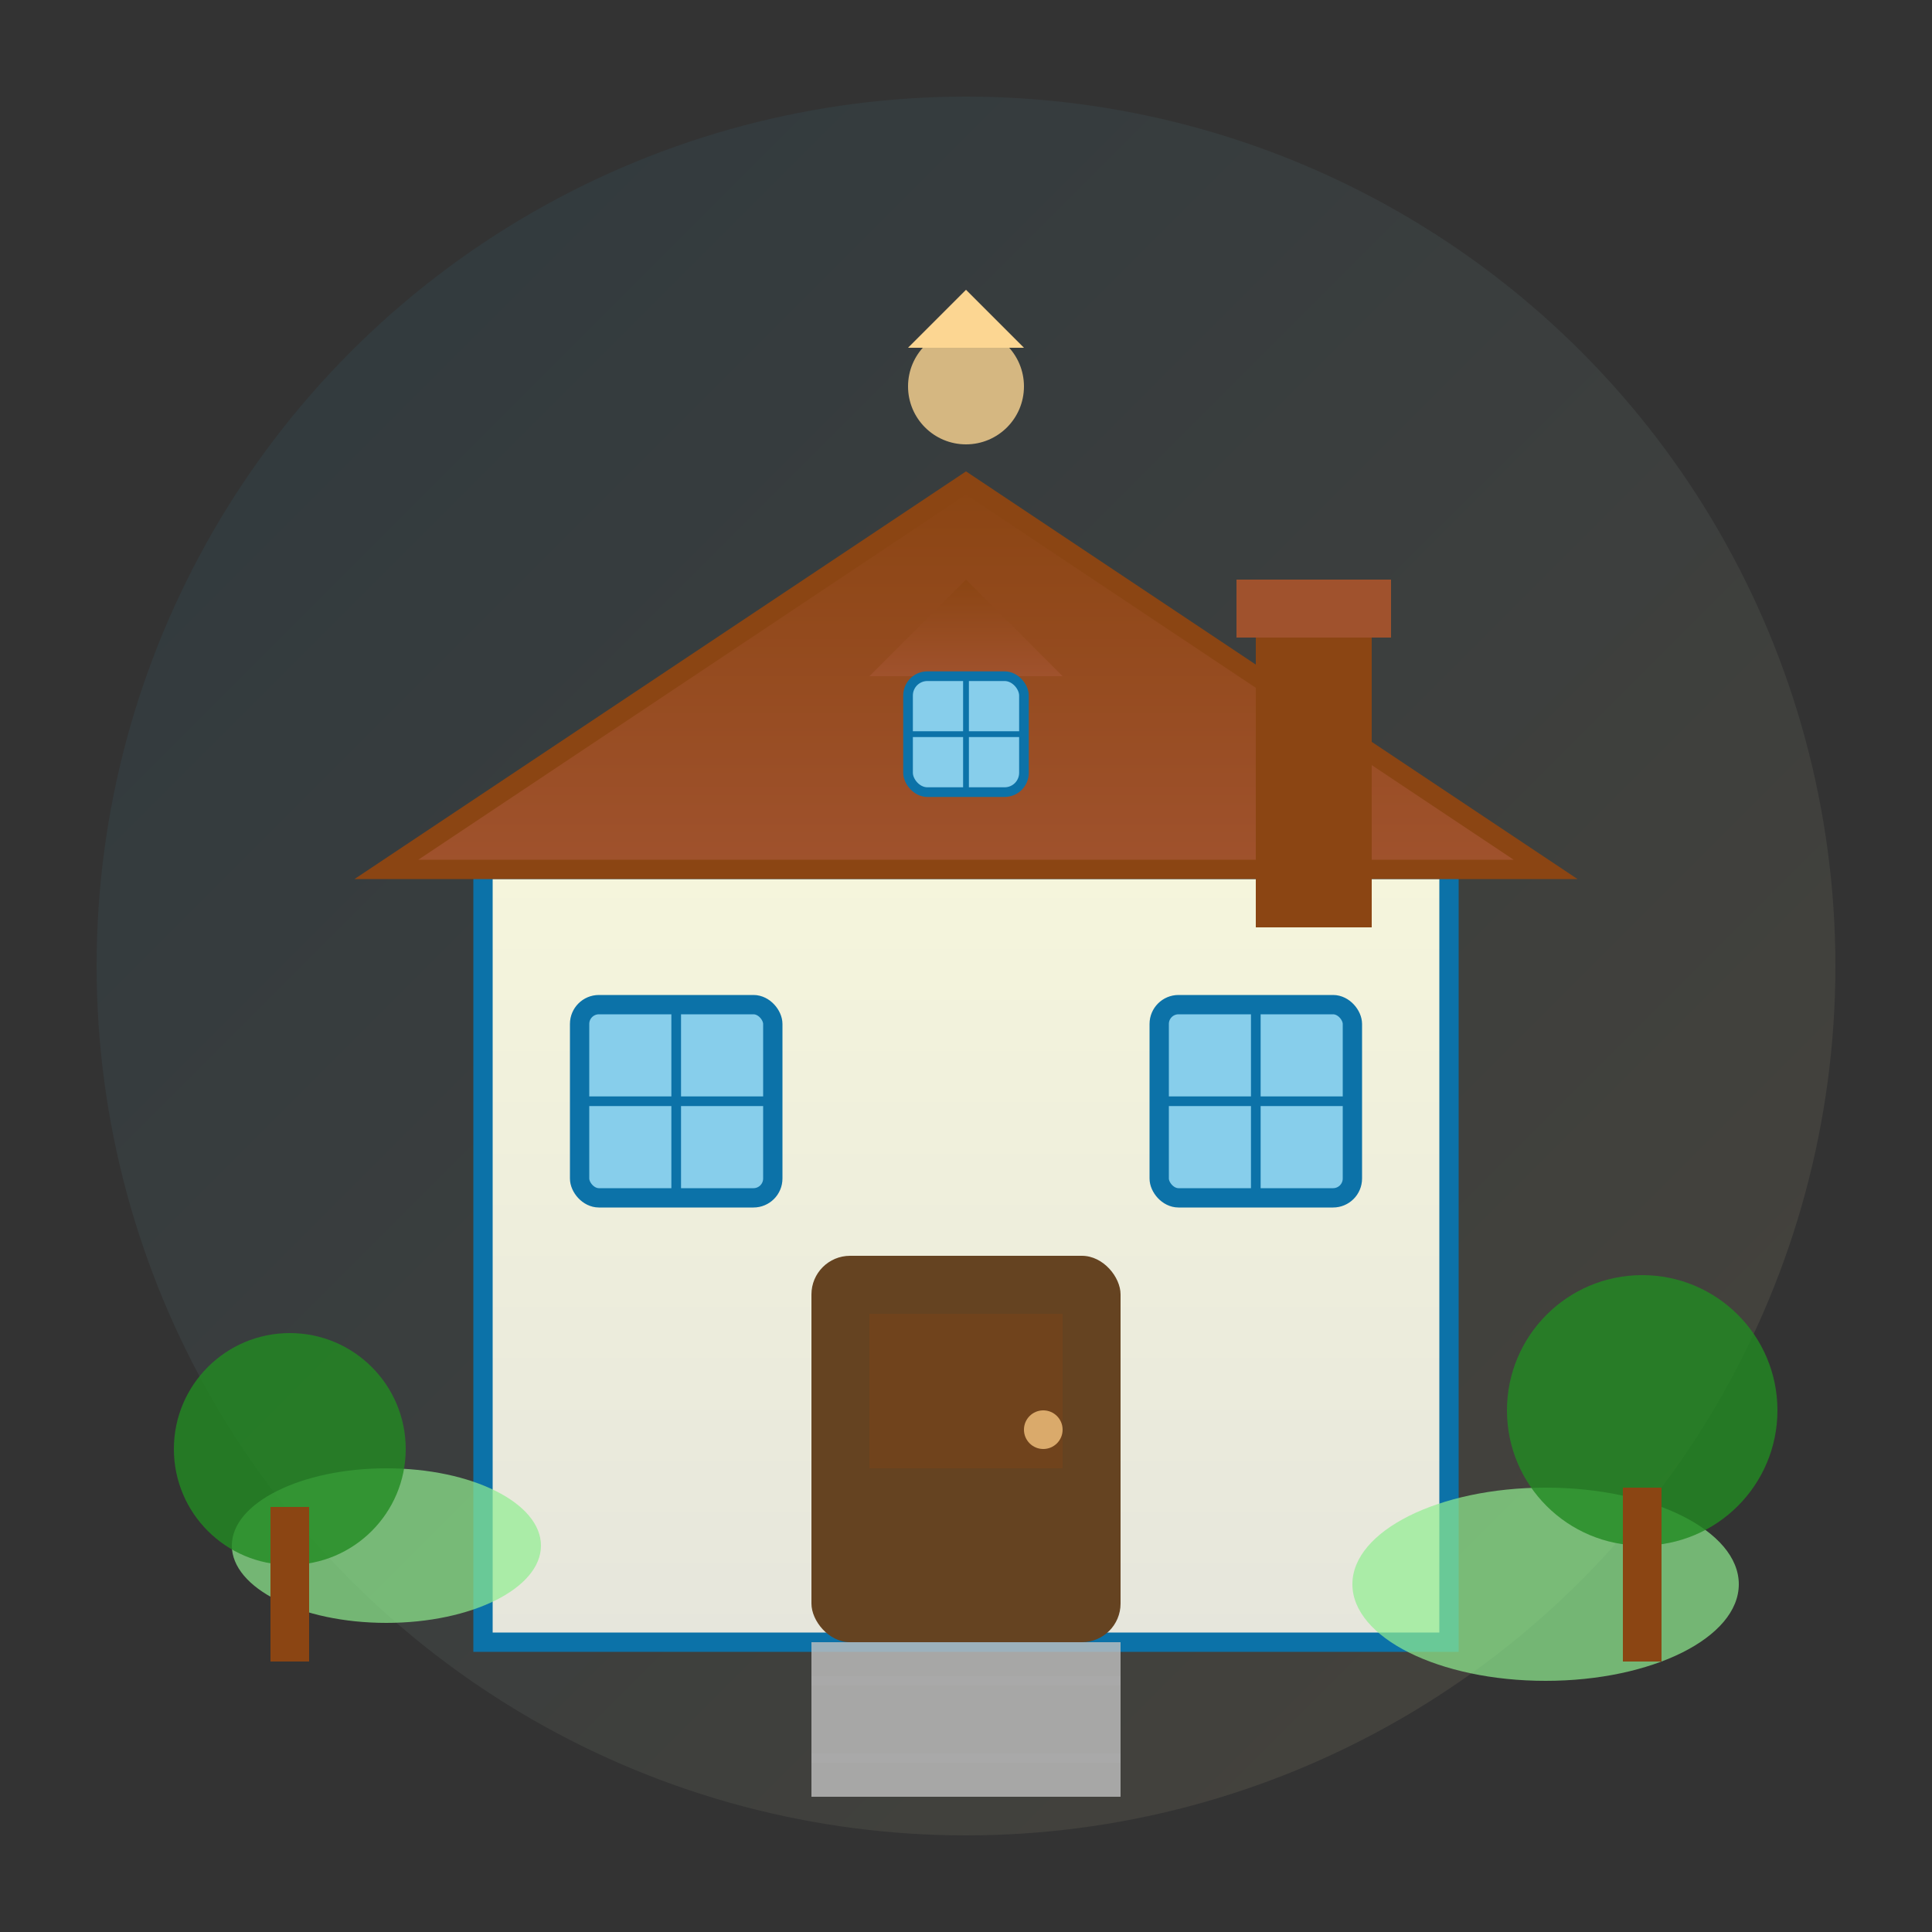
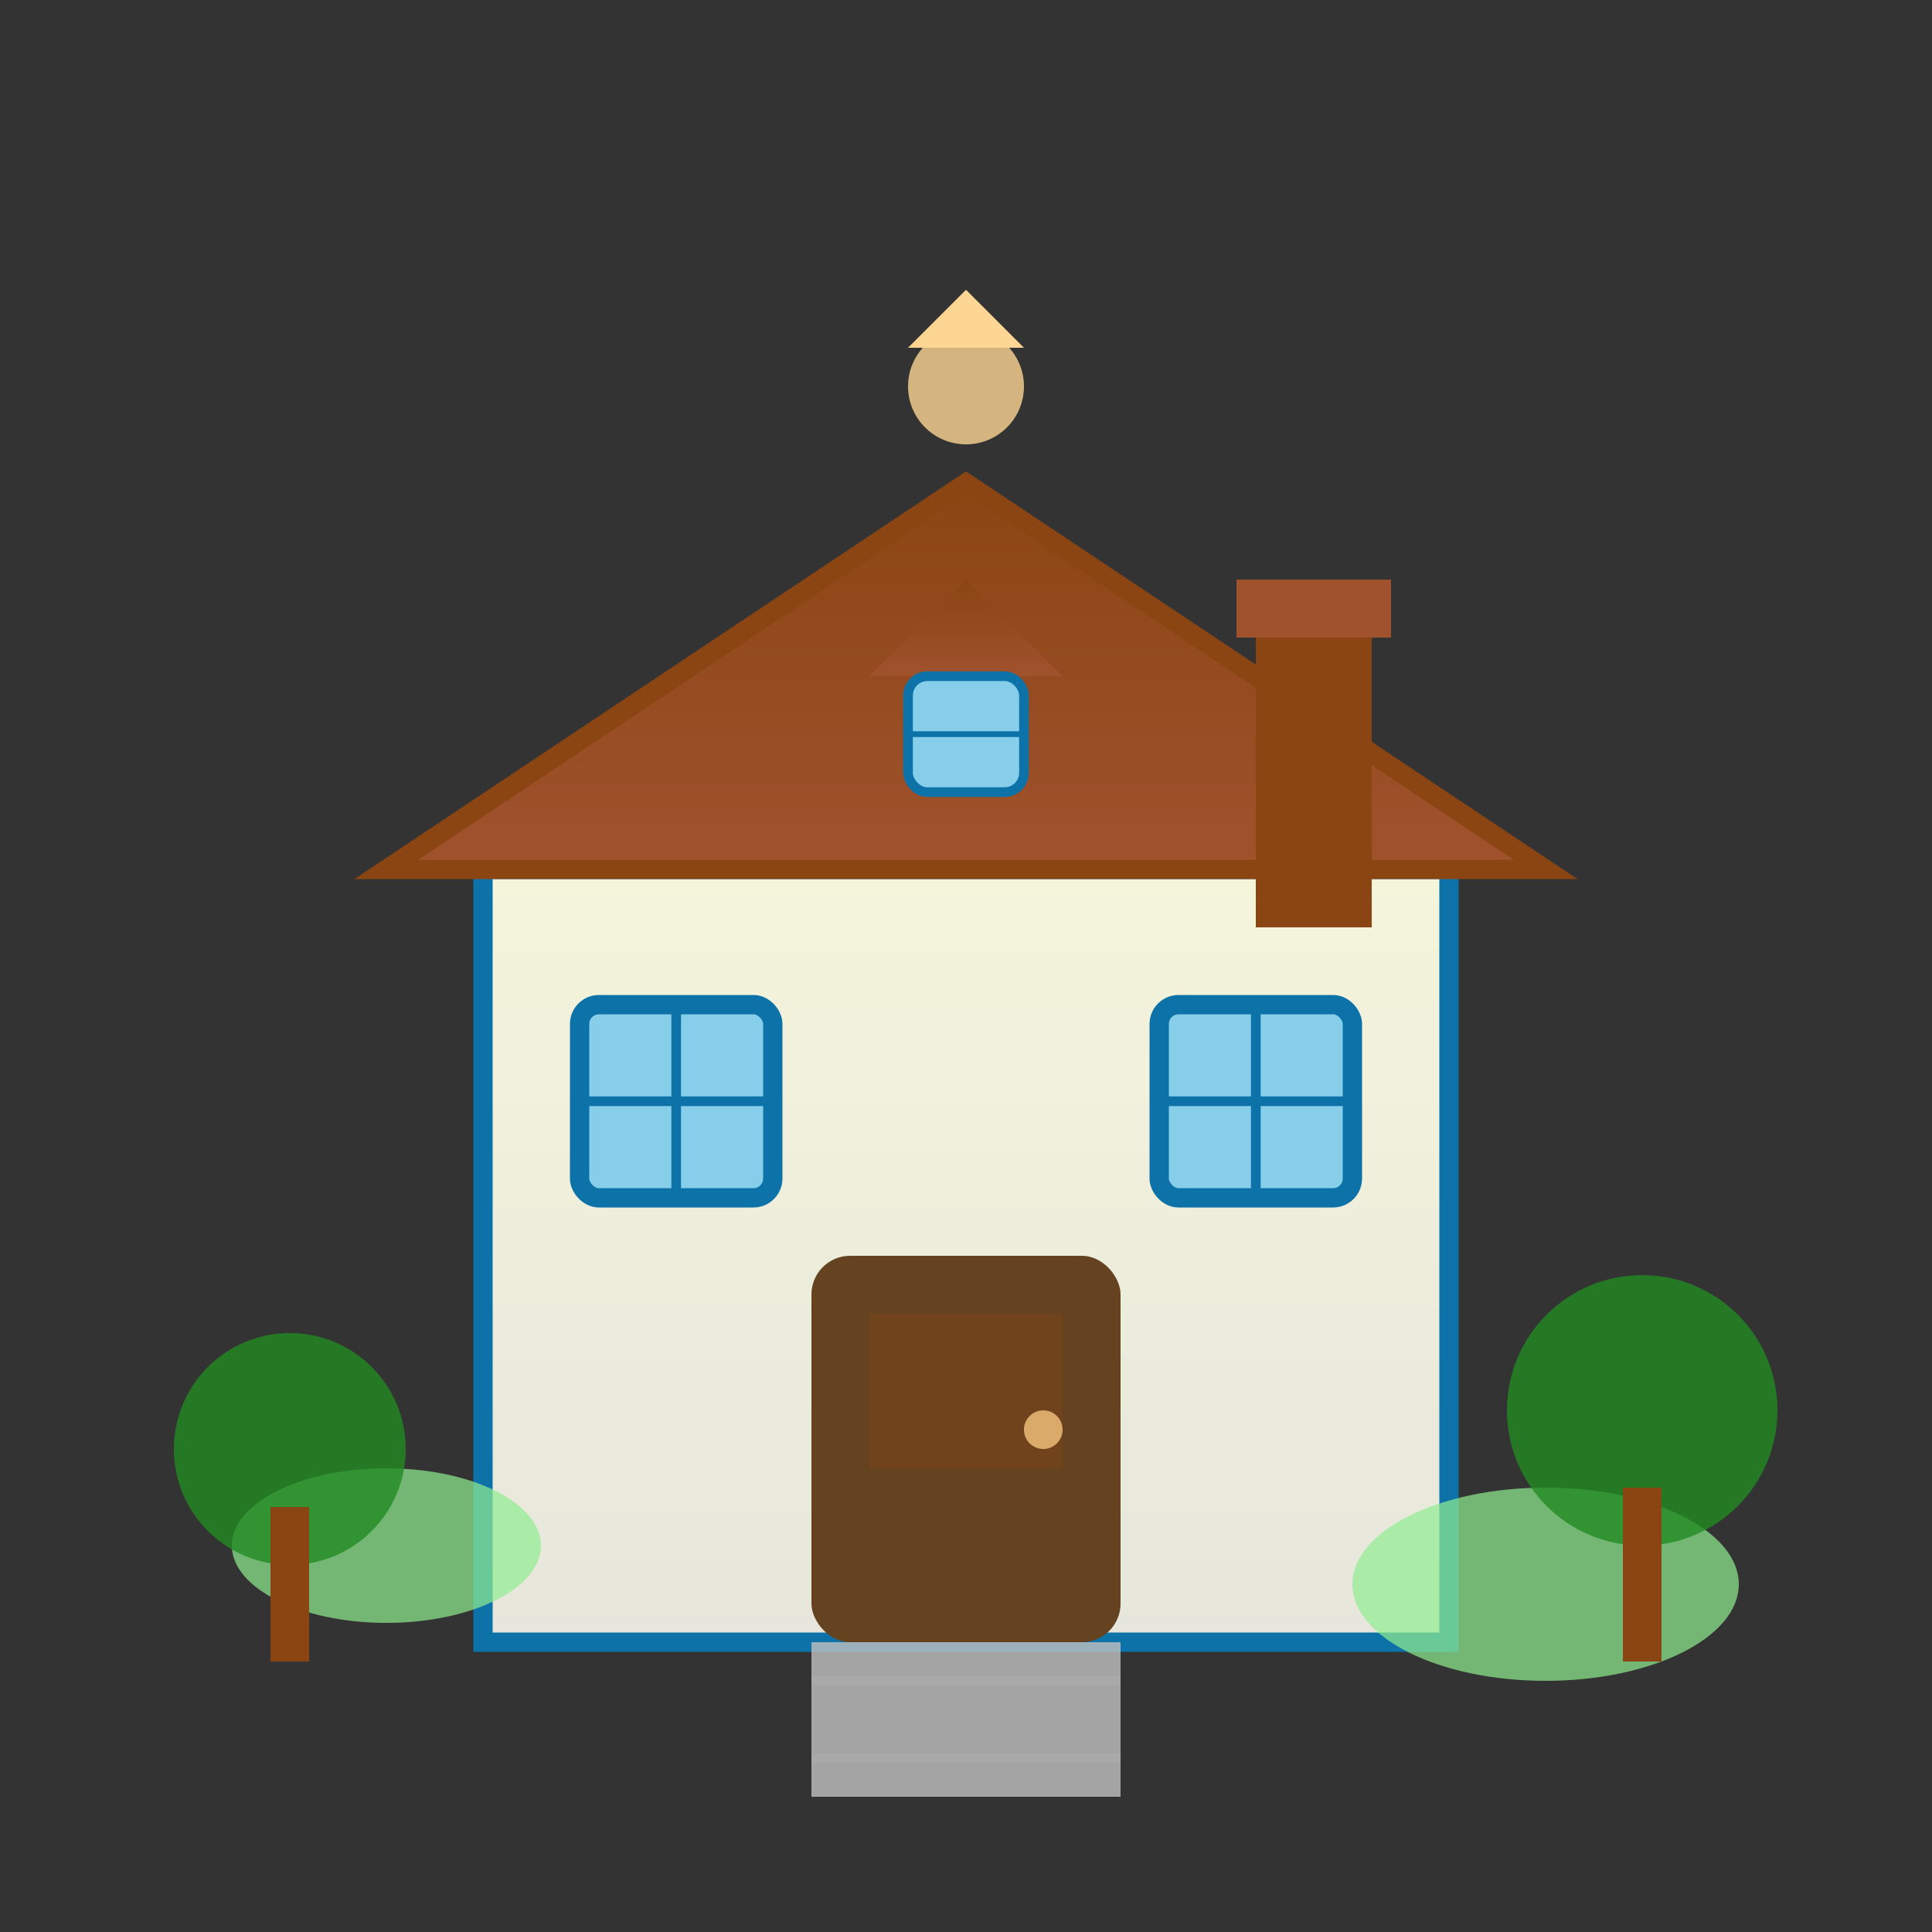
<svg xmlns="http://www.w3.org/2000/svg" viewBox="0 0 100 100" width="100" height="100">
  <rect x="0" y="0" width="100" height="100" fill="#333333" stroke="none" />
  <defs>
    <linearGradient id="houseGradient" x1="0%" y1="0%" x2="100%" y2="100%">
      <stop offset="0%" style="stop-color:#0c72a8;stop-opacity:1" />
      <stop offset="100%" style="stop-color:#fcd692;stop-opacity:1" />
    </linearGradient>
    <linearGradient id="roofGradient" x1="0%" y1="0%" x2="0%" y2="100%">
      <stop offset="0%" style="stop-color:#8B4513;stop-opacity:1" />
      <stop offset="100%" style="stop-color:#A0522D;stop-opacity:1" />
    </linearGradient>
    <linearGradient id="wallGradient" x1="0%" y1="0%" x2="0%" y2="100%">
      <stop offset="0%" style="stop-color:#F5F5DC;stop-opacity:1" />
      <stop offset="100%" style="stop-color:#E6E6DC;stop-opacity:1" />
    </linearGradient>
  </defs>
-   <circle cx="50" cy="50" r="45" fill="url(#houseGradient)" opacity="0.1" />
  <rect x="25" y="45" width="50" height="40" fill="url(#wallGradient)" stroke="#0c72a8" stroke-width="1" />
  <polygon points="20,45 50,25 80,45" fill="url(#roofGradient)" stroke="#8B4513" stroke-width="1" />
  <rect x="65" y="30" width="6" height="18" fill="#8B4513" />
  <rect x="64" y="30" width="8" height="3" fill="#A0522D" />
  <rect x="42" y="65" width="16" height="20" fill="#654321" rx="2" />
  <circle cx="54" cy="74" r="1" fill="#fcd692" />
  <rect x="45" y="68" width="10" height="8" fill="#8B4513" opacity="0.3" />
  <rect x="30" y="52" width="10" height="10" fill="#87CEEB" stroke="#0c72a8" stroke-width="1" rx="1" />
  <line x1="35" y1="52" x2="35" y2="62" stroke="#0c72a8" stroke-width="0.5" />
  <line x1="30" y1="57" x2="40" y2="57" stroke="#0c72a8" stroke-width="0.5" />
  <rect x="60" y="52" width="10" height="10" fill="#87CEEB" stroke="#0c72a8" stroke-width="1" rx="1" />
  <line x1="65" y1="52" x2="65" y2="62" stroke="#0c72a8" stroke-width="0.5" />
  <line x1="60" y1="57" x2="70" y2="57" stroke="#0c72a8" stroke-width="0.5" />
  <polygon points="45,35 50,30 55,35" fill="url(#roofGradient)" />
  <rect x="47" y="35" width="6" height="6" fill="#87CEEB" stroke="#0c72a8" stroke-width="0.5" rx="1" />
-   <line x1="50" y1="35" x2="50" y2="41" stroke="#0c72a8" stroke-width="0.3" />
  <line x1="47" y1="38" x2="53" y2="38" stroke="#0c72a8" stroke-width="0.3" />
  <ellipse cx="20" cy="80" rx="8" ry="4" fill="#90EE90" opacity="0.7" />
  <ellipse cx="80" cy="82" rx="10" ry="5" fill="#90EE90" opacity="0.7" />
  <circle cx="15" cy="75" r="6" fill="#228B22" opacity="0.8" />
  <rect x="14" y="78" width="2" height="8" fill="#8B4513" />
  <circle cx="85" cy="73" r="7" fill="#228B22" opacity="0.8" />
  <rect x="84" y="77" width="2" height="9" fill="#8B4513" />
  <rect x="42" y="85" width="16" height="8" fill="#C0C0C0" opacity="0.8" />
  <line x1="42" y1="87" x2="58" y2="87" stroke="#A9A9A9" stroke-width="0.5" />
  <line x1="42" y1="91" x2="58" y2="91" stroke="#A9A9A9" stroke-width="0.5" />
  <circle cx="50" cy="20" r="3" fill="#fcd692" opacity="0.8" />
  <polygon points="47,18 50,15 53,18" fill="#fcd692" />
</svg>